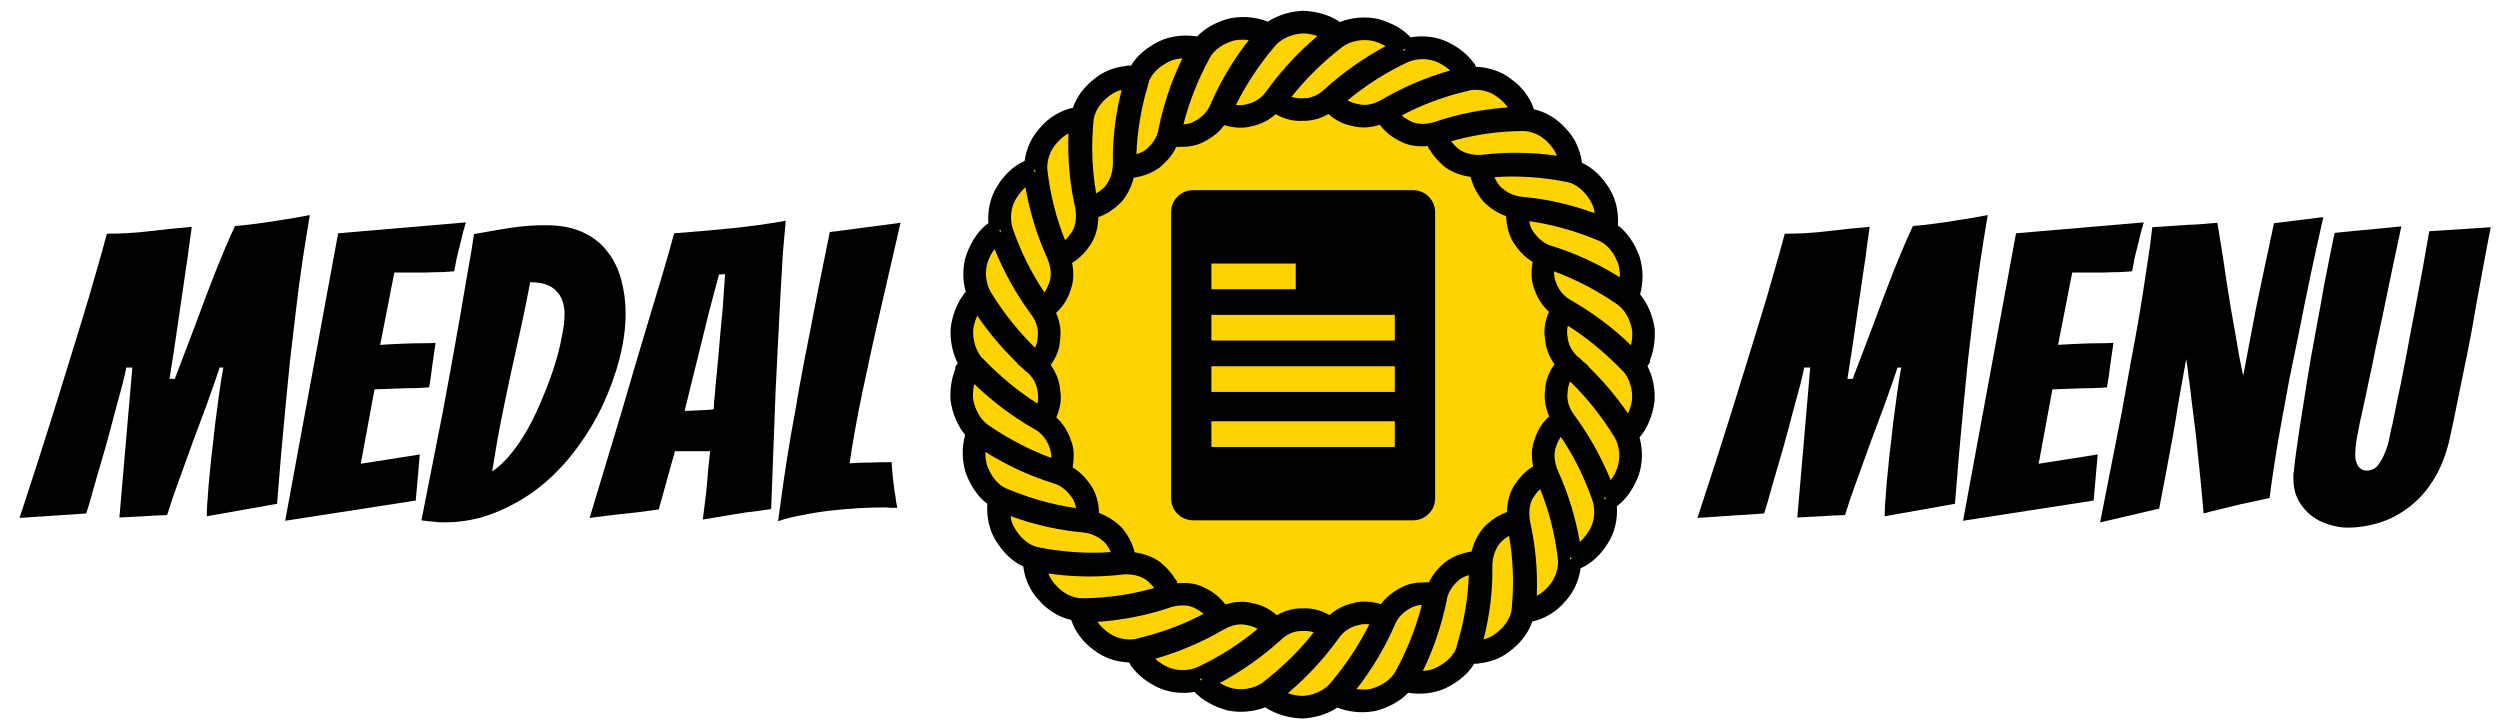
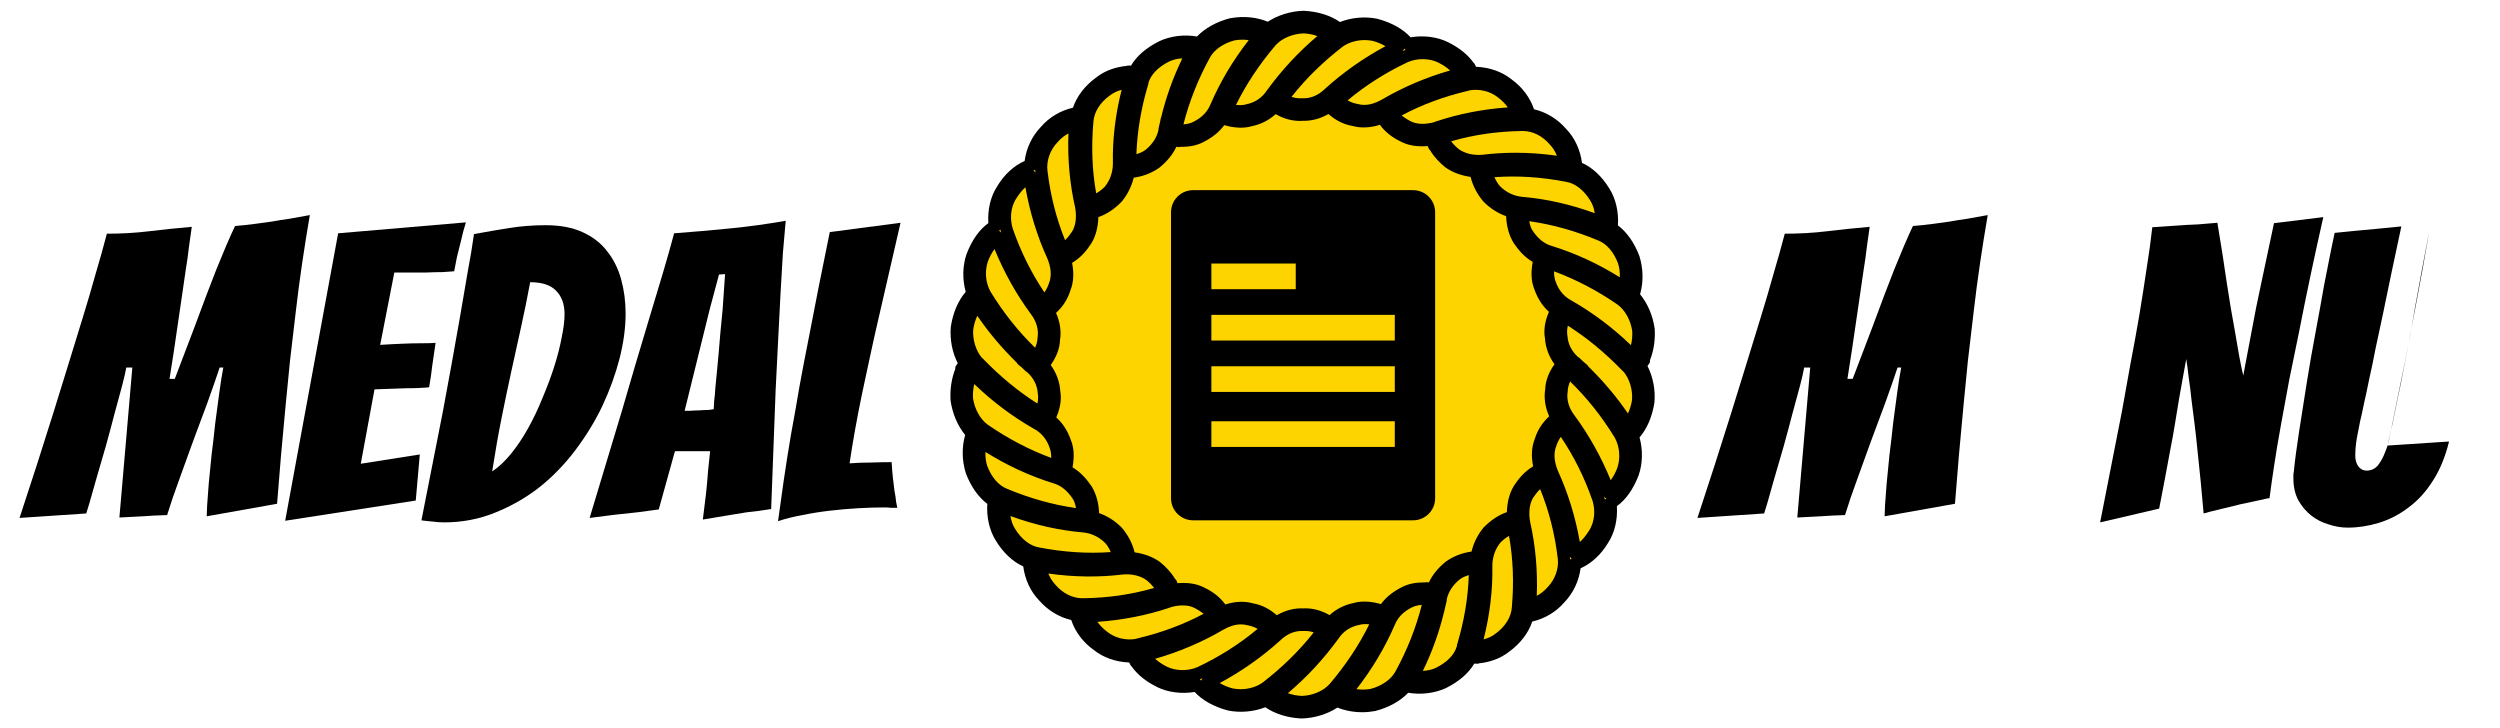
<svg xmlns="http://www.w3.org/2000/svg" id="svg42" xml:space="preserve" viewBox="0 0 371 108" height="108" width="371" version="1.1">
  <desc id="desc2">Created with Fabric.js 1.7.22</desc>
  <defs id="defs4" />
  <circle id="circle6" transform="translate(193.5 54.5) scale(1.01 1.01) " style="stroke: rgb(0,0,0); stroke-width: 0; stroke-dasharray: none; stroke-linecap: butt; stroke-linejoin: miter; stroke-miterlimit: 10; fill: rgb(253,212,0); fill-rule: nonzero; opacity: 1;" r="50" cy="0" cx="0" />
  <g id="g10" transform="matrix(1.05,0,0,1.05,141.04,1.6)" style="opacity:1;fill:#000000;fill-rule:nonzero;stroke:none;stroke-width:1;stroke-linecap:butt;stroke-linejoin:miter;stroke-miterlimit:10;stroke-dasharray:none">
    <path id="path8" transform="matrix(1.253,0,0,1.253,-4.5173686e-5,0)" style="opacity:1;fill:#000000;fill-rule:nonzero;stroke:none;stroke-width:1;stroke-linecap:butt;stroke-linejoin:miter;stroke-miterlimit:10;stroke-dasharray:none" d="m 78.838,39.764 c 0.069,-0.1 0.081,-0.217 0.065,-0.333 0.422,-1.06 0.614,-2.281 0.539,-3.557 -0.208,-1.481 -0.791,-2.854 -1.649,-3.896 0.39,-1.366 0.368,-2.873 -0.072,-4.297 -0.567,-1.508 -1.403,-2.703 -2.429,-3.474 0.104,-1.505 -0.239,-3.003 -0.957,-4.146 C 73.497,18.69 72.431,17.691 71.239,17.153 71.054,15.692 70.41,14.307 69.463,13.336 68.504,12.217 67.192,11.418 65.827,11.11 65.394,9.799 64.48,8.579 63.302,7.742 62.224,6.876 60.827,6.376 59.289,6.318 L 59.132,6 C 59.105,5.944 59.058,5.907 59.014,5.867 58.368,4.957 57.411,4.177 56.139,3.546 54.918,2.938 53.377,2.745 51.908,2.992 51.042,2.049 49.762,1.331 48.163,0.904 46.791,0.616 45.254,0.752 43.939,1.265 42.841,0.513 41.441,0.077 39.839,0 38.396,0.04 36.941,0.486 35.801,1.232 34.534,0.722 33.116,0.557 31.518,0.847 30.018,1.236 28.715,1.961 27.814,2.902 26.386,2.653 24.852,2.834 23.563,3.43 c -1.485,0.746 -2.557,1.671 -3.191,2.754 -0.021,0 -0.038,0 -0.06,10e-4 L 20.053,6.174 c -0.069,-0.001 -0.132,0.021 -0.194,0.045 -0.993,0.102 -2.323,0.422 -3.455,1.334 -1.244,0.91 -2.151,2.101 -2.58,3.38 -1.396,0.313 -2.706,1.096 -3.614,2.16 -0.997,1.033 -1.657,2.42 -1.837,3.847 -1.228,0.546 -2.322,1.557 -3.094,2.86 -0.74,1.124 -1.098,2.623 -1,4.151 -1.025,0.739 -1.851,1.909 -2.46,3.497 -0.451,1.315 -0.481,2.851 -0.091,4.254 -0.857,0.995 -1.436,2.344 -1.684,3.949 -0.118,1.434 0.16,2.879 0.786,4.104 L 0.617,40.06 c -0.07,0.101 -0.082,0.221 -0.065,0.339 -0.42,1.058 -0.611,2.277 -0.536,3.553 0.203,1.458 0.799,2.861 1.648,3.896 -0.389,1.37 -0.368,2.877 0.071,4.295 0.567,1.51 1.404,2.704 2.429,3.476 -0.103,1.504 0.242,3.002 0.958,4.146 0.838,1.372 1.903,2.371 3.095,2.908 0.185,1.461 0.829,2.845 1.774,3.815 0.96,1.119 2.272,1.92 3.637,2.229 0.433,1.312 1.347,2.532 2.525,3.366 1.077,0.866 2.473,1.367 4.013,1.425 l 0.156,0.317 c 0.028,0.057 0.076,0.097 0.122,0.137 0.647,0.911 1.604,1.69 2.873,2.317 1.214,0.607 2.769,0.798 4.233,0.555 0.866,0.944 2.146,1.661 3.742,2.087 1.356,0.287 2.904,0.154 4.227,-0.36 1.086,0.742 2.506,1.188 4.066,1.266 h 0.018 c 0.004,0 0.008,0 0.013,0 1.444,-0.039 2.899,-0.485 4.04,-1.232 0.849,0.345 1.812,0.525 2.801,0.525 0.479,0 0.952,-0.044 1.482,-0.141 1.502,-0.39 2.805,-1.115 3.702,-2.055 1.408,0.243 2.96,0.067 4.252,-0.526 1.484,-0.746 2.556,-1.672 3.191,-2.755 0.032,-0.001 0.059,-0.001 0.093,-0.003 l 0.225,0.009 c 0.09,0.014 0.167,-0.008 0.235,-0.045 0.988,-0.106 2.298,-0.433 3.412,-1.33 1.245,-0.909 2.152,-2.101 2.582,-3.382 1.396,-0.313 2.705,-1.097 3.612,-2.16 0.997,-1.03 1.657,-2.418 1.839,-3.846 1.226,-0.546 2.319,-1.557 3.094,-2.859 0.739,-1.122 1.099,-2.622 1.001,-4.152 1.024,-0.739 1.85,-1.91 2.459,-3.498 0.451,-1.312 0.483,-2.847 0.095,-4.253 0.854,-0.993 1.433,-2.342 1.682,-3.95 0.118,-1.433 -0.16,-2.878 -0.786,-4.105 z m -5.755,-13.85 c 0.945,0.371 1.739,1.298 2.226,2.585 0.154,0.486 0.22,1.024 0.195,1.563 -2.426,-1.519 -4.984,-2.702 -7.629,-3.523 -0.854,-0.234 -1.556,-0.787 -2.202,-1.732 -0.183,-0.28 -0.308,-0.634 -0.378,-1.074 2.606,0.371 5.22,1.102 7.788,2.181 z m -0.916,-4.515 c 0.298,0.451 0.444,0.965 0.511,1.433 -2.714,-0.993 -5.464,-1.615 -8.185,-1.848 -0.946,-0.088 -1.818,-0.51 -2.502,-1.198 -0.248,-0.284 -0.46,-0.63 -0.625,-1.018 2.643,-0.189 5.316,-0.011 8.065,0.521 1.02,0.158 2.013,0.922 2.736,2.11 z m -7.708,-7.836 0.127,-0.002 c 1.072,0 2.183,0.547 2.988,1.483 0.366,0.38 0.649,0.824 0.838,1.306 -1.549,-0.223 -3.11,-0.336 -4.651,-0.336 -1.267,0 -2.526,0.076 -3.73,0.224 -1.035,0.095 -2.01,-0.145 -2.684,-0.628 -0.355,-0.293 -0.642,-0.586 -0.866,-0.887 2.526,-0.735 5.206,-1.125 7.978,-1.16 z M 58.434,9.019 c 0.03,-0.007 0.056,-0.026 0.084,-0.039 1.104,-0.204 2.358,0.08 3.238,0.787 0.461,0.347 0.84,0.731 1.121,1.132 -2.818,0.195 -5.537,0.726 -8.093,1.58 l -0.151,0.051 c -0.025,0.008 -0.045,0.025 -0.068,0.038 -1.033,0.27 -1.96,0.247 -2.627,-0.096 -0.42,-0.213 -0.758,-0.431 -1.032,-0.668 2.243,-1.194 4.713,-2.115 7.352,-2.743 z M 55.03,5.841 c 0.519,0.256 0.969,0.558 1.331,0.891 -2.743,0.791 -5.328,1.895 -7.693,3.285 -0.675,0.391 -1.364,0.598 -1.993,0.598 -0.247,0 -0.481,-0.032 -0.78,-0.111 -0.393,-0.07 -0.758,-0.204 -1.09,-0.399 2.018,-1.691 4.308,-3.145 6.802,-4.32 1.052,-0.453 2.417,-0.443 3.423,0.056 z M 51.171,4.266 c 0.046,0.062 0.104,0.11 0.169,0.143 -0.099,0.036 -0.196,0.075 -0.293,0.116 -0.016,0.007 -0.032,0.015 -0.049,0.023 0.089,-0.07 0.15,-0.17 0.173,-0.282 z M 44.243,4.05 c 0.662,-0.474 1.564,-0.746 2.476,-0.746 0.307,0 0.618,0.031 0.884,0.086 0.53,0.133 1.028,0.339 1.47,0.607 C 46.594,5.33 44.299,6.948 42.231,8.822 41.524,9.507 40.698,9.869 39.847,9.87 L 39.61,9.868 39.446,9.872 c -0.326,0 -0.65,-0.056 -0.967,-0.166 1.61,-2.046 3.551,-3.949 5.764,-5.656 z m -7.56,-0.163 c 0.726,-0.795 1.911,-1.294 3.172,-1.338 0.538,0.027 1.059,0.13 1.537,0.302 -2.14,1.809 -4.052,3.869 -5.699,6.143 -0.552,0.827 -1.348,1.364 -2.331,1.559 -0.375,0.099 -0.758,0.12 -1.152,0.065 1.158,-2.346 2.664,-4.61 4.473,-6.731 z M 29.265,5.29 c 0.493,-0.906 1.523,-1.621 2.792,-1.953 0.281,-0.051 0.576,-0.077 0.876,-0.077 0.243,0 0.482,0.017 0.717,0.051 -1.754,2.246 -3.198,4.664 -4.301,7.21 -0.34,0.865 -0.977,1.522 -1.949,2.009 -0.316,0.161 -0.69,0.254 -1.114,0.28 0.646,-2.558 1.646,-5.084 2.979,-7.52 z m -6.993,3.15 0.051,-0.173 c 0.013,-0.043 0.011,-0.087 0.011,-0.131 0.275,-0.937 1.093,-1.791 2.328,-2.407 0.446,-0.215 0.951,-0.336 1.503,-0.361 -1.058,2.161 -1.85,4.395 -2.395,6.658 -0.008,0.024 -0.03,0.04 -0.035,0.065 l -0.075,0.401 c -0.049,0.219 -0.111,0.437 -0.155,0.656 l -0.034,0.156 c -0.01,0.047 -0.008,0.096 -0.004,0.144 -0.189,0.843 -0.658,1.578 -1.439,2.224 -0.279,0.214 -0.625,0.379 -1.048,0.498 0.093,-2.568 0.527,-5.164 1.292,-7.73 z m -6.142,4.086 c 0.062,-1.062 0.731,-2.154 1.809,-2.937 0.389,-0.312 0.856,-0.541 1.377,-0.676 -0.713,2.805 -1.045,5.606 -0.988,8.326 -0.005,0.986 -0.34,1.921 -0.918,2.607 -0.294,0.299 -0.617,0.55 -0.965,0.748 -0.459,-2.559 -0.565,-5.266 -0.315,-8.068 z m -4.038,2.289 c 0.361,-0.413 0.776,-0.745 1.223,-0.981 -0.11,2.861 0.144,5.667 0.751,8.338 0.198,1.082 0.073,2.058 -0.339,2.73 -0.231,0.336 -0.485,0.678 -0.793,0.969 -0.989,-2.43 -1.655,-5.054 -1.984,-7.811 -0.142,-1.127 0.289,-2.364 1.142,-3.245 z m -2.536,3.11 c 0.006,0.101 0.016,0.201 0.028,0.301 0.002,0.021 0.005,0.042 0.007,0.062 C 9.554,18.186 9.484,18.1 9.39,18.042 9.384,18.039 9.379,18.036 9.373,18.033 9.443,18.011 9.505,17.974 9.556,17.925 Z m -2.118,3.231 c 0.333,-0.523 0.671,-0.937 1.022,-1.25 0.496,2.817 1.323,5.507 2.46,7.997 0.439,1.031 0.518,2.014 0.21,2.794 -0.133,0.408 -0.307,0.76 -0.527,1.065 C 9.13,29.581 7.926,27.155 7.025,24.552 6.743,23.64 6.702,22.271 7.438,21.156 Z m -1.806,3.517 c 0.025,0.104 0.054,0.205 0.083,0.301 0.01,0.029 0.02,0.058 0.03,0.086 C 5.688,24.95 5.59,24.865 5.471,24.825 5.538,24.788 5.592,24.735 5.632,24.673 Z m -1.406,3.61 c 0.191,-0.521 0.446,-0.996 0.751,-1.403 1.082,2.639 2.453,5.092 4.084,7.305 0.649,0.847 0.917,1.768 0.767,2.719 C 9.813,37.276 9.72,37.651 9.555,38.008 7.669,36.181 5.979,34.056 4.532,31.695 3.967,30.697 3.851,29.385 4.226,28.283 Z m -1.191,6.121 c 1.293,1.899 2.797,3.67 4.465,5.3 0.028,0.053 0.048,0.111 0.096,0.151 l 0.482,0.406 c 0.11,0.103 0.213,0.212 0.325,0.313 l 0.122,0.112 c 0.041,0.038 0.088,0.065 0.139,0.086 0.712,0.644 1.13,1.447 1.195,2.384 0.061,0.379 0.045,0.762 -0.047,1.145 C 7.697,42.965 5.648,41.28 3.716,39.288 L 3.591,39.158 C 3.574,39.14 3.551,39.132 3.532,39.117 2.861,38.315 2.485,37.073 2.576,35.935 2.656,35.391 2.812,34.871 3.035,34.404 Z M 2.55,43.702 c -0.032,-0.551 0.018,-1.092 0.144,-1.597 2.039,1.965 4.288,3.654 6.706,5.036 0.849,0.443 1.466,1.181 1.792,2.149 0.131,0.349 0.19,0.736 0.175,1.143 C 8.878,49.511 6.47,48.249 4.206,46.682 3.359,46.069 2.723,44.912 2.55,43.702 Z m 3.825,10.21 C 5.429,53.54 4.636,52.613 4.149,51.327 3.995,50.841 3.928,50.303 3.953,49.763 c 2.429,1.52 4.988,2.703 7.63,3.524 0.853,0.234 1.554,0.787 2.201,1.732 0.182,0.279 0.307,0.633 0.378,1.073 -2.607,-0.371 -5.221,-1.102 -7.787,-2.18 z m 0.916,4.515 C 6.992,57.974 6.845,57.459 6.779,56.992 c 2.706,0.992 5.457,1.613 8.184,1.849 0.948,0.089 1.819,0.51 2.501,1.197 0.249,0.284 0.461,0.63 0.626,1.019 -2.602,0.186 -5.315,0.012 -8.064,-0.521 C 9.005,60.376 8.012,59.614 7.291,58.427 Z M 15,66.261 14.871,66.263 c -1.074,0 -2.184,-0.546 -2.987,-1.481 -0.365,-0.381 -0.649,-0.824 -0.838,-1.308 2.835,0.408 5.726,0.44 8.384,0.112 1.021,-0.096 2.005,0.143 2.682,0.629 0.356,0.293 0.643,0.587 0.867,0.888 -2.525,0.735 -5.206,1.125 -7.979,1.158 z m 6.028,4.544 c -0.031,0.008 -0.057,0.026 -0.086,0.04 -1.113,0.205 -2.359,-0.079 -3.24,-0.786 -0.462,-0.349 -0.841,-0.732 -1.122,-1.133 2.823,-0.196 5.542,-0.727 8.097,-1.581 l 0.151,-0.053 c 0.023,-0.008 0.042,-0.024 0.063,-0.035 1.044,-0.271 1.959,-0.248 2.628,0.096 0.421,0.214 0.759,0.432 1.031,0.667 -2.241,1.193 -4.709,2.116 -7.346,2.744 z m 3.4,3.181 c -0.521,-0.259 -0.972,-0.562 -1.333,-0.893 2.74,-0.789 5.326,-1.893 7.695,-3.284 0.675,-0.392 1.363,-0.598 1.992,-0.598 0.248,0 0.482,0.032 0.78,0.111 0.394,0.07 0.758,0.203 1.09,0.398 -2.018,1.69 -4.307,3.145 -6.8,4.32 -1.051,0.45 -2.429,0.441 -3.424,-0.054 z m 3.859,1.575 c -0.045,-0.062 -0.104,-0.111 -0.169,-0.145 0.099,-0.036 0.196,-0.074 0.292,-0.116 0.017,-0.008 0.033,-0.016 0.05,-0.023 -0.088,0.07 -0.151,0.171 -0.173,0.284 z m 6.926,0.216 c -0.661,0.474 -1.563,0.745 -2.475,0.745 -0.307,0 -0.619,-0.031 -0.883,-0.086 -0.531,-0.133 -1.029,-0.34 -1.471,-0.608 2.479,-1.332 4.774,-2.949 6.842,-4.824 0.708,-0.686 1.534,-1.049 2.388,-1.049 l 0.233,0.003 0.165,-0.004 c 0.328,0 0.651,0.056 0.967,0.165 -1.607,2.043 -3.549,3.946 -5.766,5.658 z m 7.559,0.161 c -0.729,0.802 -1.915,1.303 -3.135,1.341 -0.552,-0.025 -1.084,-0.129 -1.573,-0.304 2.135,-1.806 4.047,-3.865 5.698,-6.143 0.561,-0.839 1.335,-1.36 2.336,-1.559 0.366,-0.1 0.755,-0.12 1.147,-0.066 -1.161,2.352 -2.667,4.618 -4.473,6.731 z m 7.42,-1.403 c -0.487,0.894 -1.544,1.627 -2.791,1.954 -0.532,0.094 -1.079,0.102 -1.596,0.026 1.751,-2.241 3.195,-4.659 4.303,-7.209 0.34,-0.867 0.976,-1.524 1.945,-2.011 0.318,-0.16 0.692,-0.253 1.115,-0.279 -0.644,2.562 -1.644,5.087 -2.976,7.519 z m 6.993,-3.154 -0.052,0.175 c -0.013,0.045 -0.012,0.091 -0.012,0.137 -0.275,0.938 -1.092,1.79 -2.326,2.403 -0.447,0.216 -0.952,0.338 -1.505,0.362 1.061,-2.168 1.855,-4.412 2.403,-6.69 0.005,-0.016 0.02,-0.025 0.022,-0.041 l 0.057,-0.292 c 0.059,-0.256 0.13,-0.511 0.182,-0.768 l 0.03,-0.156 c 0.008,-0.039 0.004,-0.079 10e-4,-0.118 0.186,-0.849 0.656,-1.588 1.442,-2.239 0.279,-0.214 0.625,-0.379 1.048,-0.497 -0.091,2.565 -0.524,5.16 -1.29,7.724 z M 63.326,67.3 c -0.062,1.06 -0.73,2.151 -1.809,2.936 -0.383,0.309 -0.851,0.535 -1.376,0.671 0.712,-2.81 1.044,-5.608 0.987,-8.32 0.005,-0.972 0.348,-1.932 0.918,-2.606 0.293,-0.3 0.616,-0.55 0.965,-0.749 0.46,2.562 0.566,5.269 0.315,8.068 z m 0.248,-13.733 c -0.498,0.801 -0.769,1.803 -0.807,2.982 -0.933,0.327 -1.782,0.885 -2.608,1.718 -0.655,0.775 -1.129,1.714 -1.379,2.731 -1.086,0.154 -2.059,0.533 -2.917,1.146 -0.884,0.734 -1.494,1.486 -1.896,2.342 l -0.216,-0.034 c -0.079,-0.012 -0.156,0.004 -0.229,0.029 -0.041,0 -0.088,-0.004 -0.128,-0.004 -0.962,0 -1.768,0.174 -2.46,0.53 -1.041,0.528 -1.804,1.144 -2.371,1.918 -1.139,-0.345 -2.269,-0.364 -3.032,-0.137 -1.054,0.209 -1.982,0.672 -2.765,1.377 -0.886,-0.506 -1.798,-0.763 -2.717,-0.763 -0.121,0 -0.242,0.005 -0.205,0.01 -1.042,-0.062 -2.076,0.216 -3.032,0.769 -0.802,-0.719 -1.739,-1.185 -2.696,-1.345 -0.947,-0.265 -1.99,-0.222 -3.107,0.127 -0.585,-0.797 -1.366,-1.421 -2.362,-1.895 -0.822,-0.431 -1.794,-0.597 -3.039,-0.506 l -0.087,-0.25 c -0.034,-0.097 -0.1,-0.172 -0.18,-0.229 -0.489,-0.818 -1.124,-1.429 -1.688,-1.898 -0.78,-0.568 -1.768,-0.945 -2.875,-1.099 -0.246,-1 -0.723,-1.926 -1.441,-2.776 -0.756,-0.764 -1.619,-1.318 -2.569,-1.652 -0.04,-1.148 -0.319,-2.157 -0.842,-3.019 -0.509,-0.737 -1.158,-1.554 -2.151,-2.141 0.222,-1.217 0.161,-2.223 -0.177,-3.048 -0.351,-1.035 -0.908,-1.902 -1.657,-2.585 0.464,-1.06 0.613,-2.076 0.449,-2.988 -0.067,-1.041 -0.438,-2.042 -1.076,-2.919 0.638,-0.891 1.017,-1.873 1.046,-2.796 0.165,-0.993 0.011,-2.052 -0.446,-3.084 0.775,-0.702 1.323,-1.563 1.62,-2.54 0.359,-0.895 0.422,-1.913 0.192,-3.102 1.042,-0.617 1.691,-1.473 2.154,-2.177 0.5,-0.803 0.772,-1.805 0.809,-2.984 0.931,-0.326 1.781,-0.885 2.607,-1.719 0.655,-0.775 1.128,-1.713 1.38,-2.731 1.083,-0.152 2.057,-0.531 2.917,-1.145 0.884,-0.733 1.495,-1.485 1.897,-2.342 l 0.216,0.034 c 0.079,0.013 0.155,-0.003 0.227,-0.028 1.035,0.018 1.867,-0.154 2.587,-0.527 1.04,-0.528 1.803,-1.143 2.371,-1.917 1.138,0.344 2.271,0.363 3.033,0.136 1.053,-0.209 1.981,-0.671 2.765,-1.376 0.888,0.506 1.8,0.763 2.716,0.763 0.114,0 0.23,-0.006 0.216,-0.01 1.05,0.04 2.07,-0.218 3.021,-0.769 0.804,0.72 1.741,1.184 2.695,1.343 0.938,0.265 1.997,0.224 3.108,-0.125 0.587,0.797 1.367,1.421 2.363,1.894 0.827,0.432 1.797,0.599 3.043,0.506 l 0.089,0.248 c 0.033,0.09 0.092,0.165 0.166,0.22 0.49,0.827 1.13,1.438 1.698,1.909 0.779,0.568 1.768,0.945 2.873,1.098 0.244,0.999 0.722,1.925 1.44,2.777 0.757,0.765 1.619,1.32 2.568,1.653 0.04,1.148 0.319,2.156 0.843,3.018 0.507,0.737 1.154,1.554 2.151,2.142 -0.222,1.217 -0.16,2.225 0.178,3.048 0.351,1.034 0.906,1.901 1.656,2.584 -0.464,1.062 -0.613,2.079 -0.45,2.99 0.069,1.041 0.44,2.042 1.076,2.92 -0.637,0.89 -1.016,1.871 -1.046,2.795 -0.164,0.994 -0.01,2.054 0.447,3.083 -0.775,0.702 -1.323,1.563 -1.621,2.539 -0.359,0.895 -0.424,1.913 -0.192,3.103 -1.038,0.616 -1.689,1.472 -2.153,2.178 z m 3.793,11.443 c -0.363,0.413 -0.779,0.745 -1.226,0.982 0.109,-2.866 -0.144,-5.673 -0.75,-8.341 -0.196,-1.063 -0.067,-2.065 0.339,-2.729 0.23,-0.336 0.484,-0.677 0.792,-0.969 0.991,2.437 1.658,5.06 1.984,7.81 0.143,1.129 -0.287,2.365 -1.139,3.247 z m 2.536,-3.108 c -0.007,-0.103 -0.017,-0.204 -0.029,-0.306 -0.002,-0.016 -0.004,-0.032 -0.006,-0.048 0.038,0.096 0.107,0.179 0.197,0.233 0.007,0.004 0.014,0.008 0.021,0.012 -0.07,0.023 -0.132,0.06 -0.183,0.109 z m 2.116,-3.233 c -0.333,0.523 -0.671,0.938 -1.022,1.251 -0.493,-2.812 -1.321,-5.502 -2.46,-7.997 -0.439,-1.035 -0.518,-2.019 -0.21,-2.796 0.133,-0.408 0.307,-0.761 0.526,-1.065 1.474,2.181 2.678,4.607 3.578,7.21 0.283,0.913 0.325,2.282 -0.412,3.397 z m 1.807,-3.517 c -0.026,-0.104 -0.054,-0.206 -0.084,-0.303 -0.008,-0.023 -0.017,-0.047 -0.024,-0.071 0.058,0.104 0.153,0.184 0.269,0.222 -0.067,0.038 -0.121,0.09 -0.161,0.152 z m 1.403,-3.608 c -0.189,0.521 -0.444,0.995 -0.749,1.401 -1.079,-2.633 -2.449,-5.086 -4.085,-7.306 -0.649,-0.846 -0.916,-1.767 -0.766,-2.72 0.016,-0.373 0.108,-0.747 0.272,-1.104 1.886,1.825 3.575,3.95 5.023,6.313 0.565,0.999 0.68,2.311 0.305,3.416 z m 1.194,-6.125 C 75.13,43.521 73.626,41.75 71.955,40.119 71.927,40.067 71.907,40.01 71.86,39.97 L 71.377,39.562 C 71.268,39.459 71.165,39.352 71.055,39.25 L 70.934,39.138 C 70.893,39.1 70.845,39.072 70.793,39.05 70.08,38.406 69.662,37.603 69.599,36.667 c -0.062,-0.379 -0.046,-0.762 0.046,-1.145 2.113,1.333 4.162,3.018 6.097,5.014 l 0.125,0.13 c 0.017,0.018 0.04,0.026 0.06,0.041 0.671,0.801 1.048,2.042 0.957,3.18 -0.082,0.546 -0.239,1.065 -0.461,1.532 z m 0.339,-7.7 c -2.038,-1.964 -4.286,-3.653 -6.704,-5.035 -0.85,-0.445 -1.467,-1.182 -1.791,-2.148 -0.131,-0.35 -0.19,-0.738 -0.175,-1.146 2.492,0.924 4.9,2.186 7.16,3.752 0.846,0.612 1.481,1.769 1.655,2.978 0.03,0.553 -0.02,1.095 -0.145,1.599 z" />
  </g>
  <g id="g24" transform="translate(68.78,58.32)">
    <g id="text22" style="font-weight:normal;font-size:60px;font-family:Bangers;white-space:pre;opacity:1;fill:#000000;fill-rule:nonzero;stroke:none;stroke-width:1;stroke-linecap:butt;stroke-linejoin:miter;stroke-miterlimit:10;stroke-dasharray:none" aria-label="MEDAL">
      <path id="path48" style="white-space:pre;opacity:1;fill:#000000;stroke:none;stroke-width:0;stroke-linecap:butt;stroke-linejoin:miter;stroke-miterlimit:4;stroke-dasharray:none" d="m -65.88,18.54 q 2.64,-7.98 5.04,-15.66 1.02,-3.24 2.1,-6.78 1.08,-3.54 2.16,-7.02 1.08,-3.48 1.98,-6.72 0.96,-3.24 1.68,-6 3.3,0 6.24,-0.36 2.94,-0.36 6.36,-0.66 -0.18,1.32 -0.42,3 -0.18,1.62 -0.48,3.42 -0.24,1.8 -0.54,3.72 -0.3,1.92 -0.72,4.92 -0.42,3 -1.14,7.5 h 0.78 q 1.74,-4.56 2.88,-7.56 1.14,-3.06 1.86,-4.98 0.72,-1.92 1.44,-3.72 0.78,-1.86 1.44,-3.48 0.72,-1.68 1.32,-2.94 1.5,-0.12 2.82,-0.3 1.32,-0.18 2.64,-0.36 1.32,-0.24 2.64,-0.42 1.38,-0.24 3,-0.54 -0.6,3.48 -1.14,7.14 -0.54,3.66 -0.96,7.32 -0.42,3.6 -0.84,7.14 -0.36,3.54 -0.66,6.72 -0.72,7.44 -1.26,14.52 l -10.44,1.86 q 0,-0.3 0.06,-1.62 0.12,-1.32 0.24,-3.24 0.18,-1.92 0.42,-4.26 0.3,-2.34 0.54,-4.68 0.3,-2.34 0.6,-4.5 0.3,-2.22 0.6,-3.78 h -0.54 q -0.84,2.52 -1.86,5.34 -1.02,2.76 -2.1,5.64 -1.02,2.88 -2.04,5.64 -1.02,2.76 -1.8,5.28 -2.1,0.06 -3.6,0.18 -1.5,0.06 -3.48,0.18 l 1.92,-22.26 h -0.9 q -0.12,0.78 -0.6,2.64 -0.48,1.8 -1.14,4.2 -0.6,2.34 -1.32,4.92 -0.72,2.52 -1.38,4.74 -0.6,2.16 -1.02,3.6 -0.42,1.38 -0.48,1.56 z" />
      <path id="path50" style="white-space:pre;opacity:1;fill:#000000;stroke:none;stroke-width:0;stroke-linecap:butt;stroke-linejoin:miter;stroke-miterlimit:4;stroke-dasharray:none" d="m -26.46,18.96 7.86,-42.66 18.96,-1.62 q -0.42,1.32 -0.72,2.7 -0.3,1.14 -0.6,2.4 -0.24,1.2 -0.42,2.16 -0.6,0.06 -1.74,0.12 -1.08,0 -2.34,0.06 -1.26,0 -2.58,0 -1.26,0 -2.22,0 l -2.1,10.74 q 1.86,-0.12 3.48,-0.18 1.32,-0.06 2.7,-0.06 1.38,0 2.04,-0.06 -0.24,1.68 -0.48,3.3 -0.18,1.62 -0.48,3.3 -0.6,0.06 -1.98,0.12 -1.32,0 -2.7,0.06 -1.56,0.06 -3.42,0.12 l -2.04,11.04 8.76,-1.38 -0.6,6.84 z" />
      <path id="path52" style="white-space:pre;opacity:1;fill:#000000;stroke:none;stroke-width:0;stroke-linecap:butt;stroke-linejoin:miter;stroke-miterlimit:4;stroke-dasharray:none" d="m 24.06,-11.76 q 0,3.12 -0.9,6.66 -0.9,3.48 -2.52,6.96 -1.62,3.42 -4.02,6.6 Q 14.28,11.58 11.28,13.98 q -3,2.34 -6.6,3.78 -3.54,1.44 -7.56,1.44 -0.84,0 -1.68,-0.12 -0.84,-0.06 -1.68,-0.18 1.62,-8.28 3.18,-16.14 0.6,-3.3 1.26,-6.84 0.66,-3.6 1.26,-7.08 0.6,-3.48 1.14,-6.66 Q 1.2,-21 1.56,-23.58 q 2.58,-0.48 5.22,-0.9 2.64,-0.42 5.4,-0.42 3.24,0 5.46,1.02 2.28,1.02 3.66,2.82 1.44,1.8 2.1,4.2 0.66,2.4 0.66,5.1 z M 9.9,-16.44 q -0.66,3.54 -1.38,6.78 -0.72,3.24 -1.44,6.54 -0.72,3.3 -1.44,6.9 -0.72,3.6 -1.38,7.86 1.44,-0.96 2.76,-2.58 1.38,-1.68 2.58,-3.84 1.2,-2.16 2.16,-4.56 1.02,-2.4 1.74,-4.68 0.72,-2.28 1.08,-4.26 Q 15,-10.26 15,-11.7 q 0,-2.22 -1.26,-3.48 -1.2,-1.26 -3.84,-1.26 z" />
      <path id="path54" style="white-space:pre;opacity:1;fill:#000000;stroke:none;stroke-width:0;stroke-linecap:butt;stroke-linejoin:miter;stroke-miterlimit:4;stroke-dasharray:none" d="m 42.06,17.7 q -1.5,0.24 -3.3,0.54 -1.8,0.3 -3.24,0.54 0.24,-1.98 0.48,-3.9 0.18,-1.68 0.3,-3.36 0.18,-1.68 0.3,-2.88 H 31.38 L 28.98,17.28 q -1.32,0.18 -3.12,0.42 -1.8,0.18 -3.36,0.36 -1.92,0.24 -3.78,0.48 2.4,-7.98 4.74,-15.72 0.96,-3.24 1.98,-6.78 1.08,-3.54 2.1,-7.02 1.08,-3.54 2.04,-6.78 0.96,-3.24 1.68,-5.94 4.08,-0.3 8.28,-0.72 4.26,-0.42 8.28,-1.14 -0.18,1.92 -0.42,4.8 -0.18,2.82 -0.36,6.18 -0.18,3.36 -0.36,7.02 -0.18,3.66 -0.36,7.2 Q 46.02,7.92 45.66,17.22 q -1.8,0.3 -3.6,0.48 z M 32.82,2.64 q 0.24,0 0.84,0 0.66,-0.06 1.32,-0.06 0.72,-0.06 1.32,-0.06 0.6,-0.06 0.84,-0.12 0,-0.36 0.06,-1.2 0.12,-0.9 0.18,-1.98 0.12,-1.14 0.24,-2.46 0.12,-1.32 0.24,-2.58 0.24,-3.06 0.6,-6.6 l 0.36,-5.22 -0.9,0.06 -1.38,5.16 z" />
      <path id="path56" style="white-space:pre;opacity:1;fill:#000000;stroke:none;stroke-width:0;stroke-linecap:butt;stroke-linejoin:miter;stroke-miterlimit:4;stroke-dasharray:none" d="m 62.52,16.98 q -1.86,0 -3.96,0.12 -2.04,0.12 -4.14,0.36 -2.1,0.24 -4.14,0.66 -1.98,0.36 -3.6,0.9 0.36,-2.7 0.84,-6 0.48,-3.3 1.08,-6.84 0.66,-3.54 1.26,-7.14 0.66,-3.6 1.32,-6.9 1.5,-7.86 3.18,-16.02 l 10.5,-1.38 q -1.62,6.96 -3.12,13.56 -0.66,2.82 -1.32,5.88 -0.66,3 -1.26,5.88 -0.6,2.88 -1.08,5.58 -0.48,2.7 -0.78,4.8 1.5,-0.12 3.18,-0.12 1.74,-0.06 3.06,-0.06 0.06,1.14 0.18,2.28 0.12,1.08 0.24,1.98 0.18,0.9 0.24,1.62 0.12,0.66 0.18,0.9 -0.48,0 -0.96,0 -0.42,-0.06 -0.9,-0.06 z" />
    </g>
  </g>
  <g id="g36" transform="translate(308.66,58.32)">
    <g id="text34" style="font-weight:normal;font-size:60px;font-family:Bangers;white-space:pre;opacity:1;fill:#000000;fill-rule:nonzero;stroke:none;stroke-width:1;stroke-linecap:butt;stroke-linejoin:miter;stroke-miterlimit:10;stroke-dasharray:none" aria-label="MENU">
      <path id="path59" style="white-space:pre;opacity:1;fill:#000000;stroke:none;stroke-width:0;stroke-linecap:butt;stroke-linejoin:miter;stroke-miterlimit:4;stroke-dasharray:none" d="m -56.76,18.54 q 2.64,-7.98 5.04,-15.66 1.02,-3.24 2.1,-6.78 1.08,-3.54 2.16,-7.02 1.08,-3.48 1.98,-6.72 0.96,-3.24 1.68,-6 3.3,0 6.24,-0.36 2.94,-0.36 6.36,-0.66 -0.18,1.32 -0.42,3 -0.18,1.62 -0.48,3.42 -0.24,1.8 -0.54,3.72 -0.3,1.92 -0.72,4.92 -0.42,3 -1.14,7.5 h 0.78 q 1.74,-4.56 2.88,-7.56 1.14,-3.06 1.86,-4.98 0.72,-1.92 1.44,-3.72 0.78,-1.86 1.44,-3.48 0.72,-1.68 1.32,-2.94 1.5,-0.12 2.82,-0.3 1.32,-0.18 2.64,-0.36 1.32,-0.24 2.64,-0.42 1.38,-0.24 3,-0.54 -0.6,3.48 -1.14,7.14 -0.54,3.66 -0.96,7.32 -0.42,3.6 -0.84,7.14 -0.36,3.54 -0.66,6.72 -0.72,7.44 -1.26,14.52 l -10.44,1.86 q 0,-0.3 0.06,-1.62 0.12,-1.32 0.24,-3.24 0.18,-1.92 0.42,-4.26 0.3,-2.34 0.54,-4.68 0.3,-2.34 0.6,-4.5 0.3,-2.22 0.6,-3.78 h -0.54 q -0.84,2.52 -1.86,5.34 -1.02,2.76 -2.1,5.64 -1.02,2.88 -2.04,5.64 -1.02,2.76 -1.8,5.28 -2.1,0.06 -3.6,0.18 -1.5,0.06 -3.48,0.18 l 1.92,-22.26 h -0.9 q -0.12,0.78 -0.6,2.64 -0.48,1.8 -1.14,4.2 -0.6,2.34 -1.32,4.92 -0.72,2.52 -1.38,4.74 -0.6,2.16 -1.02,3.6 -0.42,1.38 -0.48,1.56 z" />
-       <path id="path61" style="white-space:pre;opacity:1;fill:#000000;stroke:none;stroke-width:0;stroke-linecap:butt;stroke-linejoin:miter;stroke-miterlimit:4;stroke-dasharray:none" d="m -17.34,18.96 7.86,-42.66 18.96,-1.62 q -0.42,1.32 -0.72,2.7 -0.3,1.14 -0.6,2.4 -0.24,1.2 -0.42,2.16 -0.6,0.06 -1.74,0.12 -1.08,0 -2.34,0.06 -1.26,0 -2.58,0 -1.26,0 -2.22,0 l -2.1,10.74 q 1.86,-0.12 3.48,-0.18 1.32,-0.06 2.7,-0.06 1.38,0 2.04,-0.06 -0.24,1.68 -0.48,3.3 -0.18,1.62 -0.48,3.3 -0.6,0.06 -1.98,0.12 -1.32,0 -2.7,0.06 -1.56,0.06 -3.42,0.12 l -2.04,11.04 8.76,-1.38 -0.6,6.84 z" />
      <path id="path63" style="white-space:pre;opacity:1;fill:#000000;stroke:none;stroke-width:0;stroke-linecap:butt;stroke-linejoin:miter;stroke-miterlimit:4;stroke-dasharray:none" d="m 3,19.2 q 1.68,-8.46 3.24,-16.5 0.6,-3.36 1.26,-7.02 0.72,-3.72 1.32,-7.26 0.6,-3.6 1.08,-6.9 Q 10.44,-21.84 10.74,-24.6 q 1.86,-0.12 3.6,-0.24 1.56,-0.12 3.18,-0.18 1.62,-0.12 2.88,-0.24 0.78,4.62 1.38,8.82 0.3,1.8 0.6,3.78 0.36,1.92 0.66,3.72 0.3,1.8 0.6,3.48 0.3,1.62 0.6,2.88 0.24,-1.26 0.54,-2.88 0.3,-1.68 0.66,-3.48 Q 25.8,-10.8 26.16,-12.72 q 0.42,-1.92 0.78,-3.72 0.9,-4.2 1.86,-8.76 l 7.32,-0.9 q -2.04,9 -3.6,17.04 -0.72,3.48 -1.44,7.02 -0.66,3.54 -1.26,6.84 -0.6,3.3 -1.02,6.12 -0.42,2.76 -0.66,4.68 -0.18,0 -1.44,0.3 -1.2,0.24 -2.82,0.6 -1.56,0.36 -3.18,0.78 -1.56,0.36 -2.34,0.6 -0.42,-4.86 -0.9,-9.24 -0.18,-1.86 -0.42,-3.84 -0.24,-1.98 -0.48,-3.78 -0.18,-1.8 -0.42,-3.36 -0.18,-1.62 -0.36,-2.7 -0.18,1.08 -0.48,2.64 -0.3,1.56 -0.6,3.36 -0.3,1.74 -0.6,3.66 -0.3,1.86 -0.66,3.66 Q 12.66,12.54 11.76,17.16 Z" />
-       <path id="path65" style="white-space:pre;opacity:1;fill:#000000;stroke:none;stroke-width:0;stroke-linecap:butt;stroke-linejoin:miter;stroke-miterlimit:4;stroke-dasharray:none" d="M 54.78,7.2 Q 53.94,10.62 52.38,13.02 q -1.5,2.4 -3.6,3.96 -2.04,1.56 -4.38,2.28 -2.34,0.72 -4.68,0.72 -1.38,0 -2.82,-0.48 -1.44,-0.42 -2.58,-1.32 -1.14,-0.9 -1.92,-2.28 -0.72,-1.38 -0.72,-3.24 0,-0.24 0,-0.48 0,-0.24 0.06,-0.48 0.24,-2.46 0.78,-5.94 0.54,-3.48 1.14,-7.26 0.6,-3.78 1.32,-7.56 Q 35.7,-12.9 36.24,-16.02 q 0.6,-3.12 1.02,-5.16 0.42,-2.1 0.54,-2.58 1.26,-0.12 3,-0.3 1.74,-0.18 3.24,-0.3 1.86,-0.18 3.66,-0.36 -1.56,7.26 -2.76,13.14 -0.54,2.52 -1.08,5.04 -0.48,2.52 -0.96,4.62 -0.42,2.1 -0.78,3.66 -0.3,1.5 -0.54,2.46 -0.18,0.96 -0.48,2.46 -0.24,1.44 -0.24,2.64 0,0.96 0.48,1.62 0.48,0.6 1.2,0.6 1.02,0 1.68,-0.78 0.66,-0.84 1.08,-1.98 0.48,-1.14 0.66,-2.28 0.24,-1.2 0.42,-1.86 0.36,-1.74 0.78,-3.84 0.48,-2.16 0.9,-4.44 0.48,-2.34 0.9,-4.74 Q 49.44,-10.8 49.86,-13.08 50.88,-18.36 51.84,-24 l 9.12,-0.6 q 0,0 -0.3,1.56 -0.3,1.56 -0.78,4.14 -0.48,2.58 -1.08,5.88 -0.54,3.3 -1.26,6.9 -0.72,3.54 -1.44,7.02 -0.66,3.42 -1.32,6.3 z" />
+       <path id="path65" style="white-space:pre;opacity:1;fill:#000000;stroke:none;stroke-width:0;stroke-linecap:butt;stroke-linejoin:miter;stroke-miterlimit:4;stroke-dasharray:none" d="M 54.78,7.2 Q 53.94,10.62 52.38,13.02 q -1.5,2.4 -3.6,3.96 -2.04,1.56 -4.38,2.28 -2.34,0.72 -4.68,0.72 -1.38,0 -2.82,-0.48 -1.44,-0.42 -2.58,-1.32 -1.14,-0.9 -1.92,-2.28 -0.72,-1.38 -0.72,-3.24 0,-0.24 0,-0.48 0,-0.24 0.06,-0.48 0.24,-2.46 0.78,-5.94 0.54,-3.48 1.14,-7.26 0.6,-3.78 1.32,-7.56 Q 35.7,-12.9 36.24,-16.02 q 0.6,-3.12 1.02,-5.16 0.42,-2.1 0.54,-2.58 1.26,-0.12 3,-0.3 1.74,-0.18 3.24,-0.3 1.86,-0.18 3.66,-0.36 -1.56,7.26 -2.76,13.14 -0.54,2.52 -1.08,5.04 -0.48,2.52 -0.96,4.62 -0.42,2.1 -0.78,3.66 -0.3,1.5 -0.54,2.46 -0.18,0.96 -0.48,2.46 -0.24,1.44 -0.24,2.64 0,0.96 0.48,1.62 0.48,0.6 1.2,0.6 1.02,0 1.68,-0.78 0.66,-0.84 1.08,-1.98 0.48,-1.14 0.66,-2.28 0.24,-1.2 0.42,-1.86 0.36,-1.74 0.78,-3.84 0.48,-2.16 0.9,-4.44 0.48,-2.34 0.9,-4.74 Q 49.44,-10.8 49.86,-13.08 50.88,-18.36 51.84,-24 q 0,0 -0.3,1.56 -0.3,1.56 -0.78,4.14 -0.48,2.58 -1.08,5.88 -0.54,3.3 -1.26,6.9 -0.72,3.54 -1.44,7.02 -0.66,3.42 -1.32,6.3 z" />
    </g>
  </g>
  <g id="g40" transform="matrix(0.49,0,0,0.49,173.78,28.22)" style="opacity:1;fill:#000000;fill-rule:nonzero;stroke:none;stroke-width:1;stroke-linecap:butt;stroke-linejoin:miter;stroke-miterlimit:10;stroke-dasharray:none">
    <path id="path38" transform="matrix(1.111,0,0,1.111,-15.556,-6.667)" style="opacity:1;fill:#000000;fill-rule:nonzero;stroke:none;stroke-width:1;stroke-linecap:butt;stroke-linejoin:miter;stroke-miterlimit:10;stroke-dasharray:none" d="M 79.983,6 H 20.017 C 16.694,6 14,8.694 14,12.017 V 89.984 C 14,93.307 16.694,96 20.017,96 H 79.984 C 83.307,96 86,93.307 86,89.983 V 12.017 C 86,8.694 83.307,6 79.983,6 Z M 25,26 h 23 v 7 H 25 Z M 75,76 H 25 V 69 H 75 Z M 75,61 H 25 V 54 H 75 Z M 75,47 H 25 v -7 h 50 z" />
  </g>
</svg>